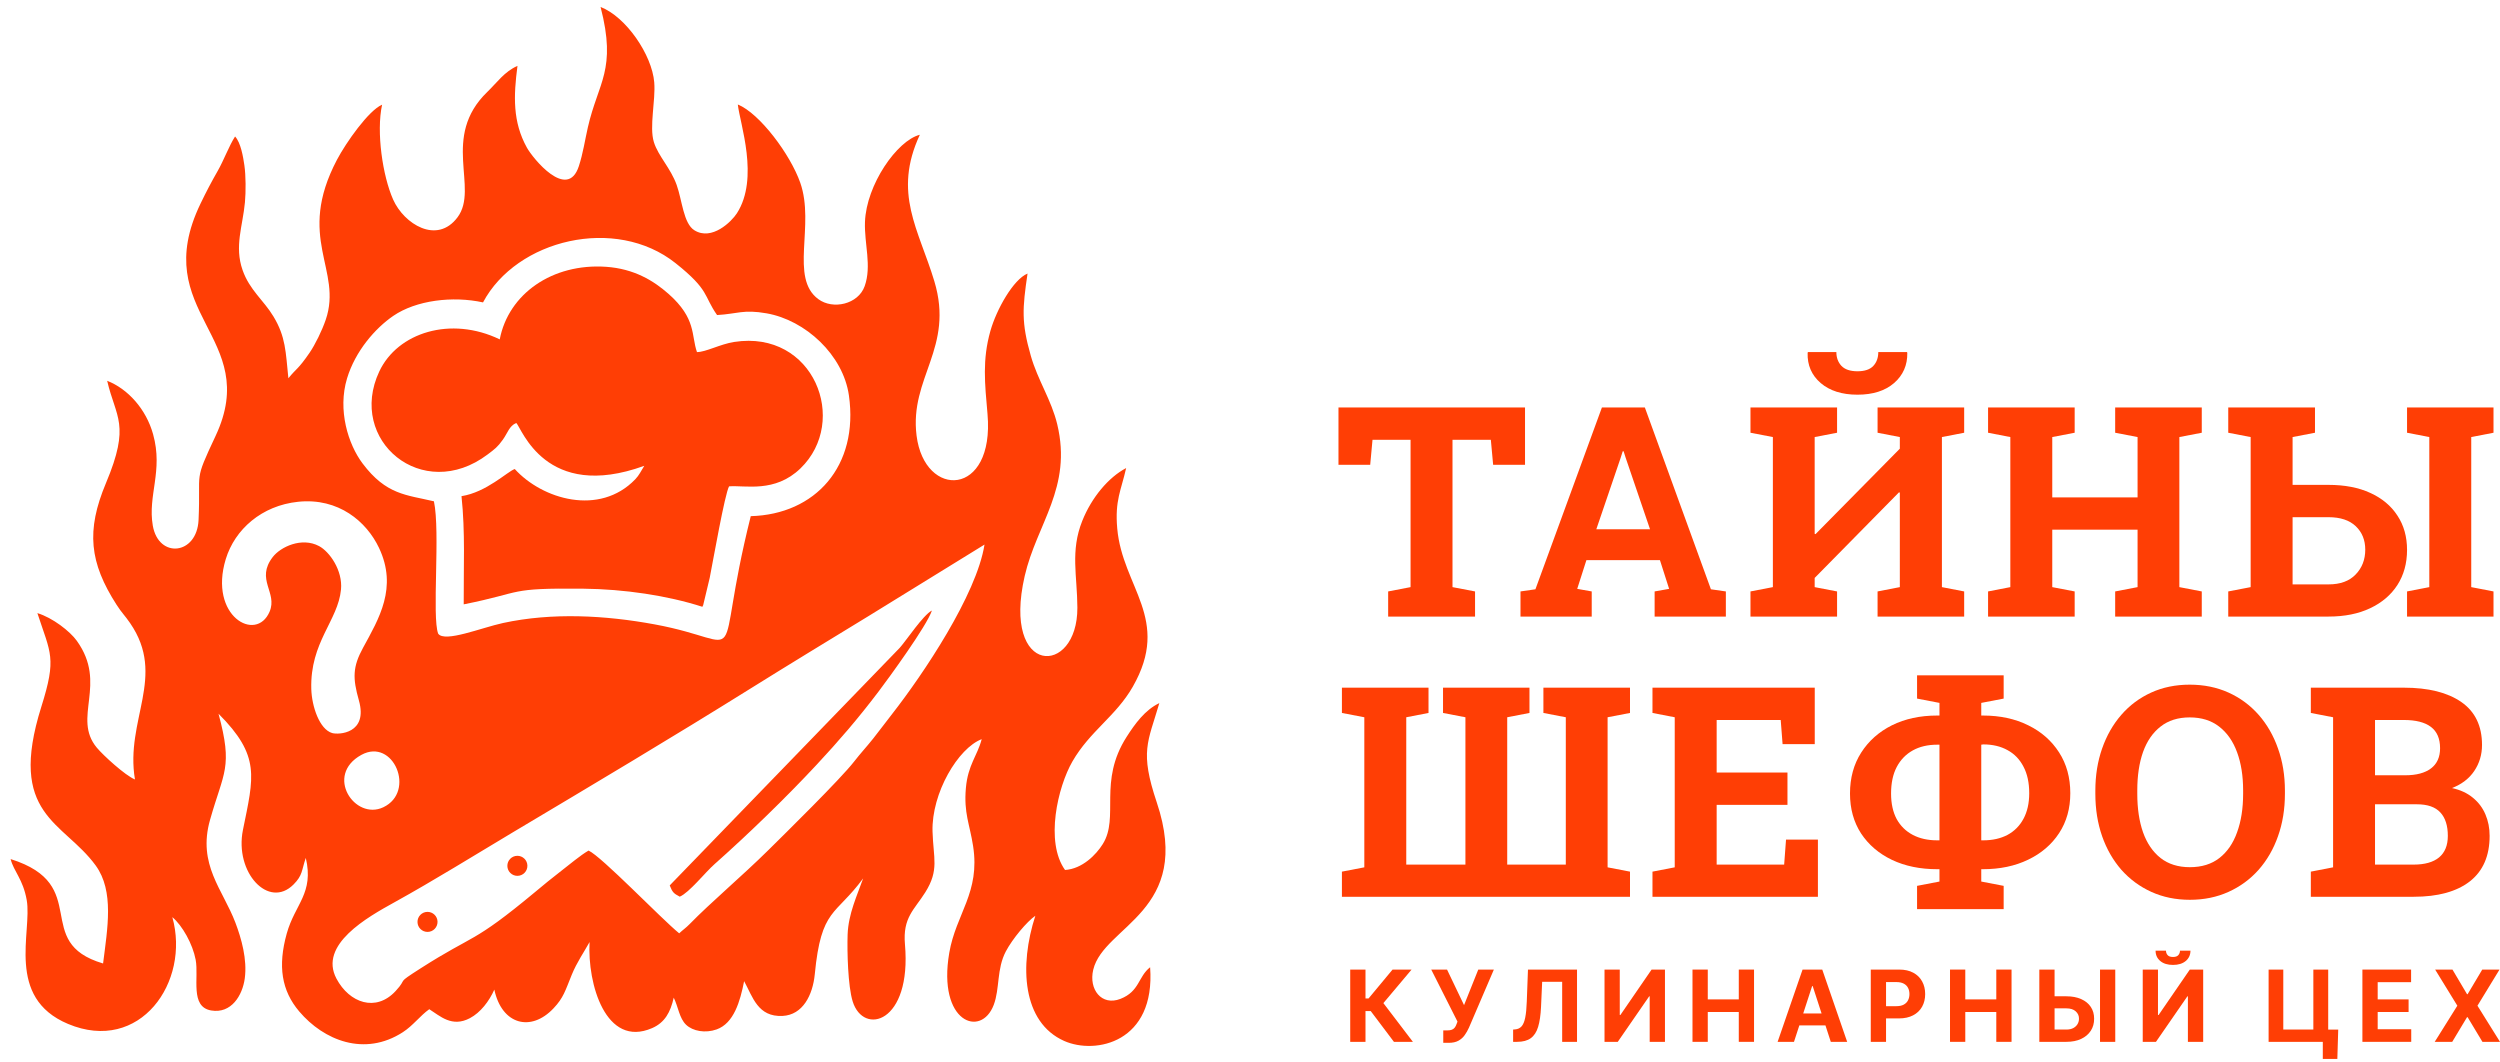
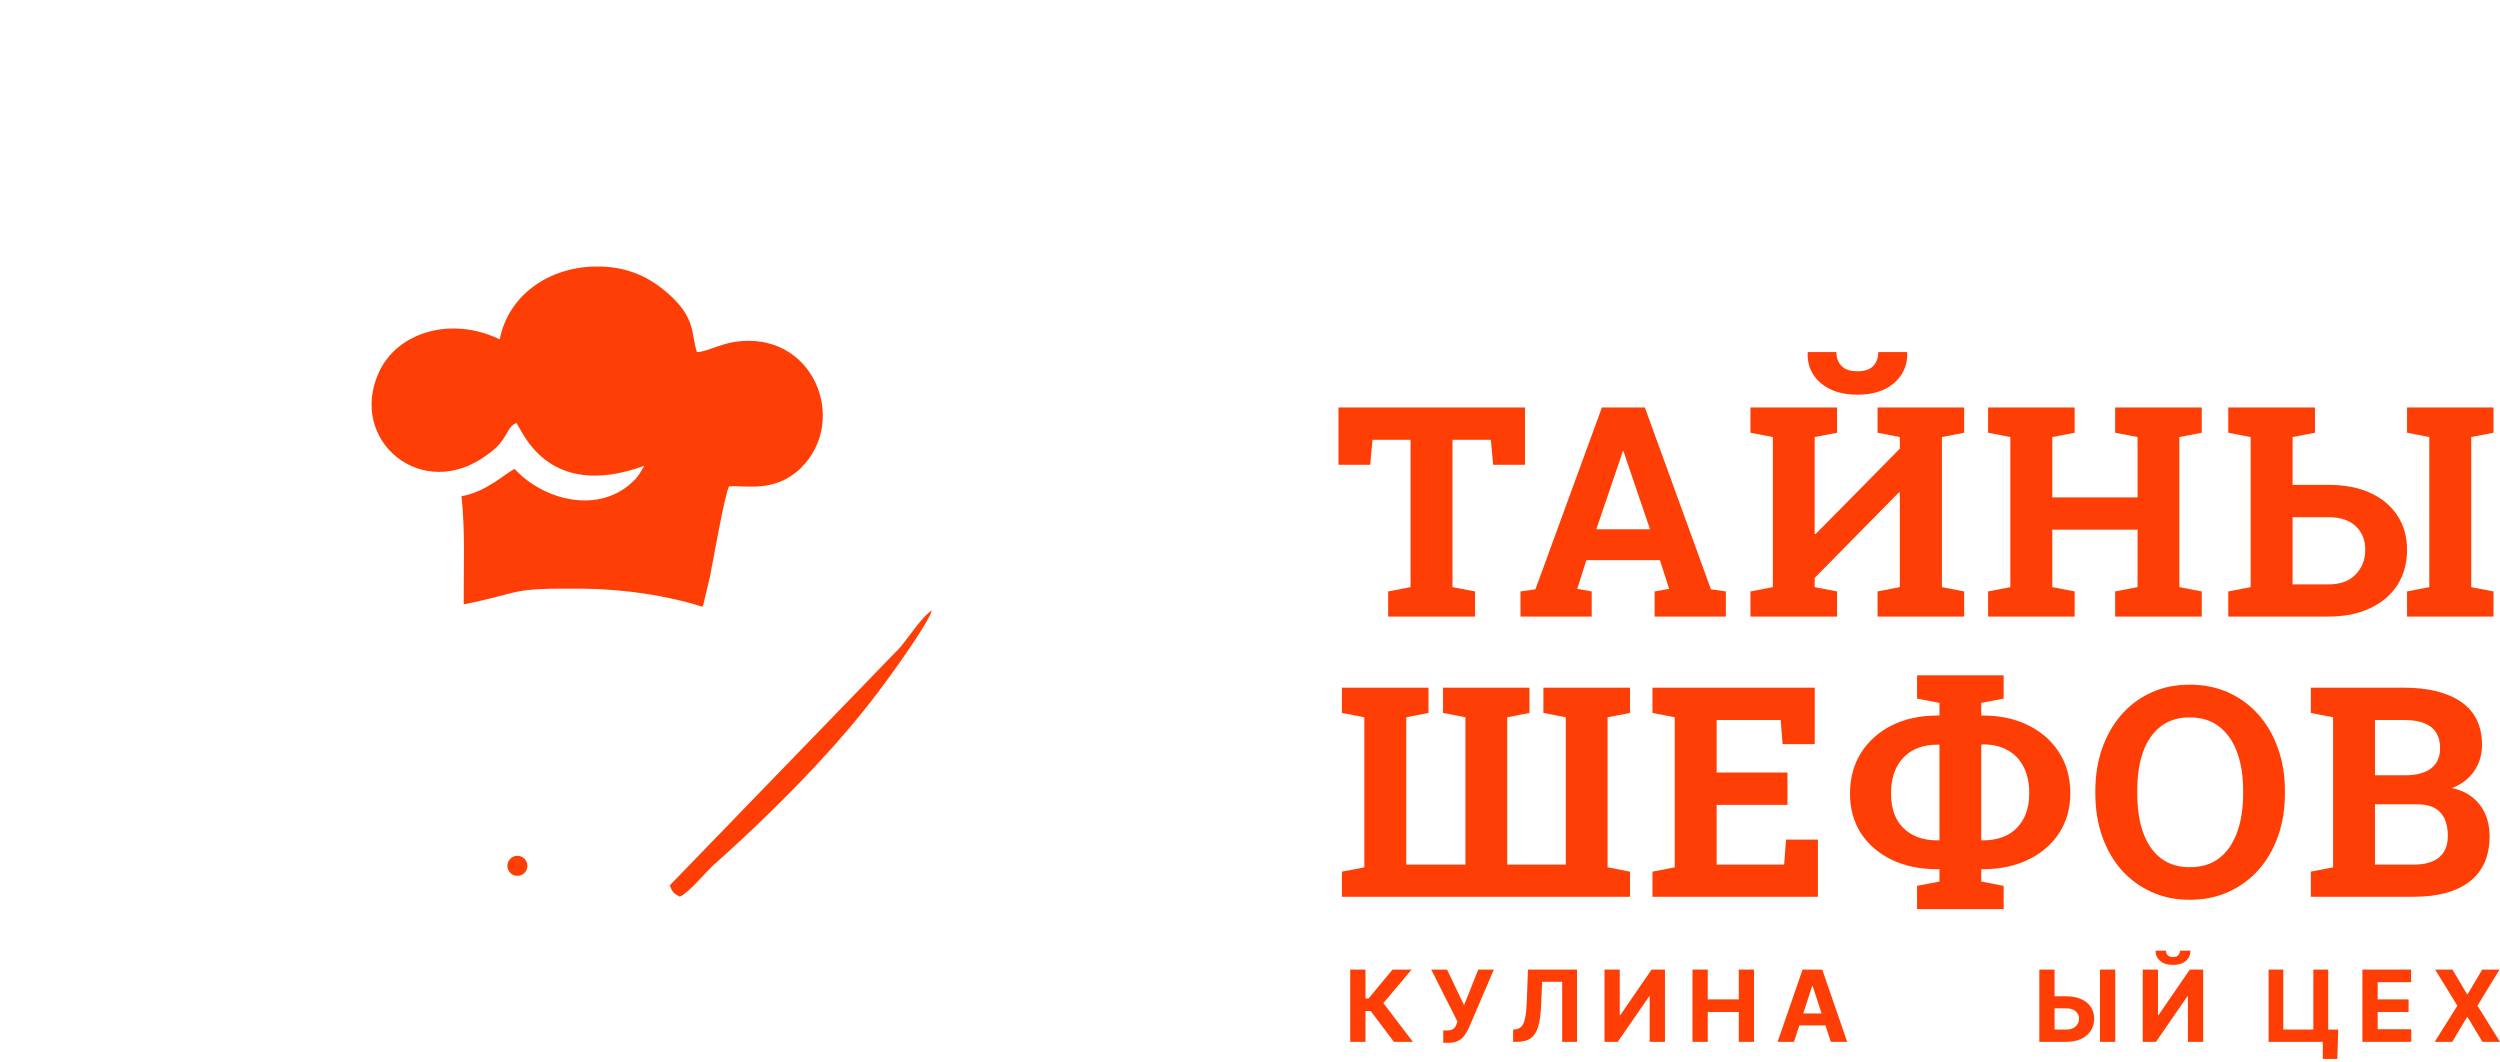
<svg xmlns="http://www.w3.org/2000/svg" width="360" height="153" viewBox="0 0 360 153" fill="none">
  <path d="M199.895 88.786V85.167L203.121 84.546V63.329H197.641L197.31 66.927H192.74V58.676H219.603V66.927H215.012L214.681 63.329H209.16V84.546L212.407 85.167V88.786H199.895Z" fill="#FF3E05" />
  <path d="M218.951 88.786V85.167L221.101 84.857L230.676 58.676H236.859L246.372 84.857L248.523 85.167V88.786H238.266V85.167L240.354 84.795L239.031 80.659H228.443L227.119 84.795L229.208 85.167V88.786H218.951ZM229.87 76.212H237.604L234.088 65.893L233.799 64.983H233.675L233.365 65.955L229.87 76.212Z" fill="#FF3E05" />
  <path d="M252.068 88.786V85.167L255.294 84.546V62.936L252.068 62.315V58.676H264.538V62.315L261.312 62.936V76.874L261.436 76.915L273.576 64.611V62.936L270.37 62.315V58.676H282.84V62.315L279.635 62.936V84.546L282.84 85.167V88.786H270.37V85.167L273.576 84.546V70.939L273.451 70.898L261.312 83.223V84.546L264.538 85.167V88.786H252.068ZM267.475 56.835C265.255 56.835 263.491 56.277 262.181 55.16C260.871 54.03 260.244 52.582 260.299 50.817L260.34 50.693H264.435C264.435 51.493 264.676 52.155 265.159 52.678C265.655 53.202 266.427 53.464 267.475 53.464C268.509 53.464 269.267 53.209 269.75 52.699C270.232 52.189 270.474 51.52 270.474 50.693H274.61L274.651 50.817C274.678 52.582 274.044 54.03 272.748 55.16C271.452 56.277 269.695 56.835 267.475 56.835Z" fill="#FF3E05" />
  <path d="M286.282 88.786V85.167L289.488 84.546V62.936L286.282 62.315V58.676H298.752V62.315L295.526 62.936V71.621H307.81V62.936L304.584 62.315V58.676H317.054V62.315L313.828 62.936V84.546L317.054 85.167V88.786H304.584V85.167L307.81 84.546V76.274H295.526V84.546L298.752 85.167V88.786H286.282Z" fill="#FF3E05" />
  <path d="M320.868 88.786V85.167L324.094 84.546V62.936L320.868 62.315V58.676H333.359V62.315L330.133 62.936V69.822H335.303C337.633 69.822 339.639 70.208 341.321 70.98C343.016 71.752 344.319 72.841 345.229 74.248C346.153 75.64 346.615 77.288 346.615 79.19C346.615 81.107 346.153 82.789 345.229 84.236C344.305 85.67 342.996 86.787 341.3 87.586C339.618 88.386 337.619 88.786 335.303 88.786H320.868ZM330.133 84.153H335.303C336.999 84.153 338.301 83.678 339.211 82.727C340.135 81.775 340.597 80.583 340.597 79.149C340.597 77.77 340.142 76.647 339.232 75.778C338.322 74.909 337.012 74.475 335.303 74.475H330.133V84.153ZM346.615 88.786V85.167L349.82 84.546V62.936L346.615 62.315V58.676H359.064V62.315L355.859 62.936V84.546L359.064 85.167V88.786H346.615Z" fill="#FF3E05" />
  <path d="M193.236 129.135V125.516L196.462 124.896V103.285L193.236 102.665V99.025H205.706V102.665L202.501 103.285V124.503H211.021V103.285L207.795 102.665V99.025H220.244V102.665L217.039 103.285V124.503H225.476V103.285L222.25 102.665V99.025H234.72V102.665L231.494 103.285V124.896L234.72 125.516V129.135H193.236Z" fill="#FF3E05" />
  <path d="M237.956 129.135V125.516L241.161 124.896V103.285L237.956 102.665V99.025H261.324V107.152H256.692L256.423 103.678H247.199V111.247H257.395V115.9H247.199V124.503H256.919L257.188 120.905H261.779V129.135H237.956Z" fill="#FF3E05" />
  <path d="M276.057 130.914V127.564L279.283 126.943V125.165H278.952C276.498 125.165 274.327 124.717 272.438 123.82C270.549 122.911 269.067 121.642 267.992 120.015C266.93 118.375 266.4 116.458 266.4 114.266C266.4 112.019 266.937 110.054 268.013 108.373C269.088 106.691 270.563 105.381 272.438 104.443C274.327 103.506 276.498 103.037 278.952 103.037H279.283V101.217L276.057 100.597V97.247H288.527V100.597L285.301 101.217V103.037H285.549C288.003 103.037 290.175 103.506 292.063 104.443C293.952 105.367 295.434 106.67 296.51 108.352C297.585 110.02 298.123 111.978 298.123 114.225C298.123 116.417 297.585 118.333 296.51 119.974C295.434 121.615 293.945 122.89 292.043 123.8C290.154 124.71 287.989 125.165 285.549 125.165H285.301V126.943L288.527 127.564V130.914H276.057ZM278.952 121.008H279.283V107.235H278.952C277.601 107.235 276.429 107.511 275.437 108.062C274.444 108.614 273.672 109.413 273.121 110.461C272.583 111.495 272.314 112.764 272.314 114.266C272.314 115.714 272.583 116.941 273.121 117.947C273.672 118.94 274.444 119.698 275.437 120.222C276.429 120.746 277.601 121.008 278.952 121.008ZM285.301 121.008H285.591C286.928 121.008 288.093 120.746 289.086 120.222C290.078 119.684 290.843 118.912 291.381 117.906C291.932 116.886 292.208 115.659 292.208 114.225C292.208 112.708 291.932 111.433 291.381 110.399C290.843 109.351 290.078 108.559 289.086 108.021C288.093 107.469 286.928 107.194 285.591 107.194L285.301 107.235V121.008Z" fill="#FF3E05" />
  <path d="M315.337 129.57C313.311 129.57 311.463 129.19 309.795 128.432C308.127 127.674 306.686 126.612 305.473 125.247C304.274 123.869 303.35 122.256 302.702 120.408C302.054 118.547 301.73 116.514 301.73 114.308V113.853C301.73 111.661 302.054 109.641 302.702 107.793C303.35 105.932 304.274 104.312 305.473 102.934C306.673 101.555 308.106 100.487 309.775 99.728C311.443 98.97 313.29 98.591 315.317 98.591C317.357 98.591 319.218 98.97 320.9 99.728C322.582 100.487 324.03 101.555 325.243 102.934C326.456 104.312 327.387 105.932 328.035 107.793C328.697 109.641 329.028 111.661 329.028 113.853V114.308C329.028 116.514 328.697 118.547 328.035 120.408C327.387 122.256 326.456 123.869 325.243 125.247C324.03 126.612 322.582 127.674 320.9 128.432C319.232 129.19 317.378 129.57 315.337 129.57ZM315.337 124.875C317.047 124.875 318.467 124.434 319.598 123.552C320.728 122.669 321.576 121.435 322.141 119.85C322.72 118.264 323.01 116.417 323.01 114.308V113.811C323.01 111.73 322.72 109.903 322.141 108.331C321.562 106.746 320.701 105.512 319.556 104.629C318.426 103.747 317.013 103.306 315.317 103.306C313.635 103.306 312.236 103.747 311.119 104.629C310.002 105.498 309.161 106.718 308.596 108.29C308.044 109.861 307.769 111.702 307.769 113.811V114.308C307.769 116.417 308.044 118.264 308.596 119.85C309.161 121.435 310.002 122.669 311.119 123.552C312.249 124.434 313.656 124.875 315.337 124.875Z" fill="#FF3E05" />
  <path d="M332.759 129.135V125.516L335.965 124.896V103.285L332.759 102.665V99.025H346.139C349.682 99.025 352.446 99.715 354.432 101.093C356.417 102.472 357.41 104.533 357.41 107.276C357.41 108.669 357.037 109.917 356.293 111.02C355.562 112.109 354.494 112.929 353.088 113.48C354.287 113.742 355.287 114.204 356.086 114.866C356.9 115.528 357.506 116.334 357.906 117.286C358.306 118.223 358.506 119.25 358.506 120.367C358.506 123.248 357.554 125.434 355.652 126.922C353.749 128.398 351.054 129.135 347.566 129.135H332.759ZM342.003 124.503H347.566C349.165 124.503 350.385 124.158 351.226 123.469C352.067 122.766 352.488 121.732 352.488 120.367C352.488 118.892 352.129 117.768 351.412 116.996C350.696 116.21 349.565 115.817 348.021 115.817H342.003V124.503ZM342.003 111.64H346.346C347.959 111.64 349.2 111.309 350.068 110.647C350.937 109.986 351.371 109.02 351.371 107.752C351.371 106.36 350.93 105.333 350.048 104.671C349.179 104.009 347.876 103.678 346.139 103.678H342.003V111.64Z" fill="#FF3E05" />
  <path d="M200.726 150.025L197.383 145.59H196.631V150.025H194.431V139.619H196.631V143.776H197.073L200.528 139.619H203.267L199.207 144.446L203.455 150.025H200.726Z" fill="#FF3E05" />
  <path d="M207.83 150.168V148.379H208.394C208.676 148.379 208.903 148.345 209.075 148.277C209.248 148.206 209.385 148.103 209.487 147.968C209.592 147.829 209.68 147.656 209.751 147.449L209.878 147.109L206.098 139.619H208.374L210.823 144.741L212.871 139.619H215.117L211.529 147.983C211.357 148.369 211.152 148.728 210.915 149.06C210.681 149.392 210.381 149.66 210.015 149.863C209.649 150.066 209.182 150.168 208.613 150.168H207.83Z" fill="#FF3E05" />
  <path d="M217.889 150.025V148.257L218.184 148.232C218.563 148.201 218.87 148.057 219.104 147.8C219.337 147.539 219.512 147.124 219.627 146.555C219.746 145.983 219.822 145.214 219.856 144.248L220.028 139.619H227.091V150.025H224.952V141.382H222.071L221.908 145.005C221.854 146.171 221.715 147.122 221.492 147.861C221.272 148.599 220.919 149.145 220.435 149.497C219.954 149.849 219.295 150.025 218.458 150.025H217.889Z" fill="#FF3E05" />
  <path d="M231.051 139.619H233.246V146.164H233.333L237.829 139.619H239.755V150.025H237.555V143.476H237.479L232.957 150.025H231.051V139.619Z" fill="#FF3E05" />
  <path d="M243.719 150.025V139.619H245.919V143.913H250.385V139.619H252.581V150.025H250.385V145.727H245.919V150.025H243.719Z" fill="#FF3E05" />
  <path d="M258.334 150.025H255.977L259.569 139.619H262.404L265.992 150.025H263.634L261.027 141.997H260.946L258.334 150.025ZM258.187 145.935H263.756V147.653H258.187V145.935Z" fill="#FF3E05" />
-   <path d="M269.39 150.025V139.619H273.496C274.285 139.619 274.957 139.77 275.513 140.072C276.068 140.37 276.492 140.785 276.783 141.316C277.078 141.845 277.225 142.455 277.225 143.146C277.225 143.837 277.076 144.446 276.778 144.975C276.48 145.503 276.048 145.915 275.482 146.209C274.92 146.504 274.239 146.652 273.44 146.652H270.823V144.888H273.084C273.508 144.888 273.856 144.816 274.131 144.67C274.409 144.521 274.615 144.316 274.751 144.055C274.89 143.791 274.959 143.488 274.959 143.146C274.959 142.8 274.89 142.499 274.751 142.241C274.615 141.98 274.409 141.779 274.131 141.637C273.853 141.491 273.501 141.418 273.074 141.418H271.59V150.025H269.39Z" fill="#FF3E05" />
-   <path d="M280.801 150.025V139.619H283.001V143.913H287.467V139.619H289.662V150.025H287.467V145.727H283.001V150.025H280.801Z" fill="#FF3E05" />
  <path d="M295.07 143.466H297.55C298.376 143.466 299.088 143.6 299.684 143.867C300.283 144.131 300.746 144.506 301.071 144.99C301.396 145.474 301.557 146.045 301.554 146.702C301.557 147.356 301.396 147.934 301.071 148.435C300.746 148.933 300.283 149.322 299.684 149.604C299.088 149.885 298.376 150.025 297.55 150.025H293.663V139.619H295.858V148.257H297.55C297.946 148.257 298.28 148.186 298.551 148.044C298.822 147.898 299.027 147.707 299.166 147.47C299.308 147.229 299.377 146.967 299.374 146.682C299.377 146.269 299.221 145.92 298.906 145.635C298.595 145.347 298.143 145.203 297.55 145.203H295.07V143.466ZM304.597 139.619V150.025H302.402V139.619H304.597Z" fill="#FF3E05" />
  <path d="M308.554 139.619H310.749V146.164H310.835L315.332 139.619H317.258V150.025H315.057V143.476H314.981L310.459 150.025H308.554V139.619ZM313.919 136.896H315.428C315.425 137.512 315.196 138.009 314.742 138.385C314.292 138.761 313.682 138.949 312.913 138.949C312.141 138.949 311.529 138.761 311.079 138.385C310.628 138.009 310.403 137.512 310.403 136.896H311.902C311.899 137.13 311.973 137.34 312.126 137.526C312.281 137.712 312.544 137.805 312.913 137.805C313.272 137.805 313.53 137.714 313.686 137.531C313.841 137.348 313.919 137.136 313.919 136.896Z" fill="#FF3E05" />
  <path d="M336.704 148.267L336.577 152.485H334.484V150.025H333.752V148.267H336.704ZM326.679 150.025V139.619H328.793V148.257H333.122V139.619H335.261V150.025H326.679Z" fill="#FF3E05" />
  <path d="M340.186 150.025V139.619H347.198V141.433H342.386V143.913H346.837V145.727H342.386V148.211H347.218V150.025H340.186Z" fill="#FF3E05" />
  <path d="M353.156 139.619L355.254 143.166H355.336L357.444 139.619H359.929L356.753 144.822L360 150.025H357.47L355.336 146.474H355.254L353.12 150.025H350.6L353.857 144.822L350.661 139.619H353.156Z" fill="#FF3E05" />
-   <path fill-rule="evenodd" clip-rule="evenodd" d="M52.036 108.704C56.639 106.175 59.943 113.998 55.194 116.247C51.09 118.192 46.699 111.636 52.036 108.704ZM84.751 122.483C83.561 123.168 81.93 124.561 80.827 125.402C79.496 126.418 78.26 127.449 77.033 128.468C67.921 136.039 68.412 134.422 60.579 139.435C56.825 141.836 58.844 140.682 56.964 142.715C54.133 145.777 50.317 144.438 48.45 140.925C45.846 136.025 52.933 132.068 56.787 129.937C62.554 126.749 68.233 123.202 73.853 119.853C85.349 113.005 96.845 106.159 108.032 99.176C113.652 95.669 119.368 92.195 125.032 88.738L141.768 78.42C140.627 85.66 132.913 97.126 128.472 102.807C127.575 103.955 126.655 105.197 125.736 106.355C124.755 107.59 123.907 108.481 123.013 109.639C121.058 112.17 112.972 120.113 110.641 122.418C106.801 126.213 102.368 129.928 99.297 133.08C98.766 133.625 98.307 133.919 97.803 134.4C95.189 132.263 86.584 123.284 84.751 122.483ZM42.93 72.256C48.765 71.647 52.8 75.135 54.578 78.896C57.286 84.623 54.567 89.083 52.275 93.287C50.775 96.037 50.772 97.646 51.681 100.862C53.036 105.662 48.743 105.828 47.829 105.559C46.003 105.019 44.898 101.723 44.826 99.221C44.633 92.453 48.677 89.389 49.104 84.889C49.366 82.143 47.465 79.448 45.946 78.637C43.445 77.301 40.397 78.754 39.276 80.212C36.763 83.477 40.005 85.295 38.823 88.077C36.896 92.614 30.013 88.716 32.508 80.519C33.818 76.221 37.689 72.803 42.93 72.256ZM69.555 43.546C74.379 34.47 88.644 31.021 97.277 37.892C102.217 41.824 101.273 42.538 103.259 45.367C106.185 45.202 107.021 44.527 110.388 45.12C115.984 46.105 121.41 51.103 122.243 56.938C123.694 67.107 117.413 74.076 108.109 74.327C102.417 97.11 108.443 92.523 94.248 89.906C87.171 88.601 79.521 88.179 72.446 89.711C69.312 90.391 64.042 92.564 63.1 91.254C62.176 88.904 63.423 76.571 62.485 72.189C58.522 71.248 55.628 71.279 52.216 66.743C50.125 63.963 48.6 59.052 49.971 54.501C51.166 50.535 54.052 47.253 56.634 45.485C59.905 43.245 65.163 42.584 69.555 43.546ZM86.483 1.004C88.834 10.106 86.138 11.804 84.65 18.344C84.226 20.208 83.955 22.088 83.356 23.924C81.71 28.973 76.718 22.784 75.874 21.264C73.81 17.545 73.948 13.808 74.518 9.483C72.605 10.342 71.61 11.848 70.185 13.224C63.437 19.736 69.022 27.068 65.893 31.279C62.936 35.26 58.173 32.249 56.614 28.743C55.103 25.347 54.163 19.011 55.022 15.075C53.09 15.888 49.82 20.543 48.528 22.997C42.566 34.32 49.377 38.818 46.904 46.049C46.373 47.601 45.389 49.62 44.557 50.83C42.897 53.241 42.727 52.992 41.527 54.47C41.132 50.633 41.148 48.514 39.381 45.578C37.974 43.237 35.943 41.779 34.931 38.894C33.729 35.467 34.953 32.576 35.271 29.13C35.41 27.626 35.407 25.287 35.19 23.799C35.012 22.576 34.674 20.546 33.85 19.654C32.968 21.029 32.252 23.038 31.331 24.646C30.43 26.221 29.717 27.578 28.87 29.333C21.244 45.148 37.765 48.456 31.043 62.775C27.832 69.616 28.925 67.57 28.593 74.877C28.364 79.925 22.835 80.487 22.003 75.69C21.248 71.334 23.519 67.838 22.048 62.539C21.044 58.922 18.428 56.004 15.433 54.835C16.669 60.168 18.826 61.072 15.264 69.551C12.373 76.439 12.888 81.022 16.797 87.103C17.552 88.278 17.977 88.619 18.744 89.739C24.009 97.416 17.984 103.654 19.435 112.246C18.02 111.663 14.857 108.769 13.936 107.66C10.343 103.334 15.547 98.52 11.059 92.272C10.072 90.898 7.576 88.954 5.382 88.288C7.301 94.154 8.181 94.691 5.954 101.766C1.013 117.462 9.114 118.235 13.775 124.625C16.478 128.333 15.466 133.714 14.844 138.741C4.468 135.683 13.364 127.421 1.53 123.706C1.979 125.494 3.31 126.586 3.847 129.604C4.659 134.158 0.748 143.648 9.797 147.445C20.154 151.792 27.431 141.405 24.816 132.068C26.254 133.261 27.757 135.963 28.177 138.208C28.656 140.777 27.322 144.982 30.408 145.508C33.313 146.001 34.915 143.337 35.247 140.896C35.62 138.142 34.754 135.13 33.906 132.884C32.092 128.081 28.42 124.52 30.241 118.078C32.219 111.073 33.562 110.557 31.467 102.777C37.551 108.87 36.536 111.841 34.984 119.506C33.745 125.633 38.685 130.966 42.272 127.364C43.603 126.028 43.408 125.362 44.035 123.54C45.227 128.651 42.486 130.153 41.292 134.428C39.987 139.104 40.536 142.639 43.09 145.651C46.627 149.819 52.491 152.196 58.001 148.641C59.484 147.685 60.491 146.268 61.815 145.326C63.374 146.305 65.067 147.987 67.664 146.617C69.193 145.81 70.438 144.183 71.183 142.503C72.26 147.555 76.446 148.651 79.701 145.206C81.155 143.668 81.393 142.668 82.33 140.372C83.064 138.575 84.064 137.16 84.898 135.654C84.564 141.648 87.221 150.946 93.897 148.051C95.739 147.252 96.546 145.762 97.018 143.663C97.669 144.983 97.822 146.636 98.798 147.566C99.769 148.489 101.564 148.815 103.192 148.236C105.668 147.358 106.579 144.219 107.154 141.286C108.402 143.575 109.13 146.466 112.688 146.294C115.597 146.153 117.037 143.296 117.329 140.285C118.253 130.723 120.3 131.92 124.294 126.487C123.434 128.93 122.158 131.597 122.057 134.577C121.975 137.017 122.099 141.995 122.787 144.209C124.332 149.176 131.305 147.35 130.313 135.977C129.977 132.119 131.665 131.003 133.24 128.495C135.268 125.266 134.398 123.603 134.285 119.751C134.121 114.199 137.985 107.718 141.365 106.44C140.746 108.827 139.38 110.126 139.087 113.48C138.771 117.08 139.631 118.66 140.124 121.817C141.175 128.543 137.663 131.558 136.694 137.207C134.969 147.254 141.287 149.504 143.098 144.703C143.986 142.35 143.504 139.536 144.84 137.002C145.802 135.178 147.884 132.695 149.089 131.87C146.745 139.101 147.212 147.222 153.249 149.9C157.758 151.9 166.412 150.123 165.618 139.283C163.874 140.651 164.112 142.754 161.346 143.837C158.626 144.903 156.749 142.467 157.427 139.636C158.949 133.278 171.855 131.271 166.576 115.55C164.102 108.183 165.287 106.914 166.944 101.248C164.885 102.225 163.44 104.225 162.243 106.093C158.091 112.567 161.229 117.665 158.798 121.548C157.844 123.075 155.861 125.112 153.365 125.277C150.468 121.23 152.316 113.321 154.426 109.655C156.955 105.265 160.691 103.137 163.119 98.892C168.694 89.139 161.624 84.59 160.881 76.089C160.527 72.047 161.441 70.627 162.166 67.4C159.64 68.725 157.201 71.614 155.845 75.01C154.105 79.367 155.125 82.913 155.142 87.503C155.181 97.429 144.217 97.485 147.556 82.95C149.286 75.42 154.437 70.226 152.242 61.098C151.389 57.556 149.439 54.767 148.428 51.208C147.067 46.421 147.225 44.428 147.967 39.392C145.924 40.23 143.495 44.549 142.617 47.656C141.441 51.82 141.811 55.176 142.201 59.614C143.255 71.594 133.132 71.9 131.985 62.724C130.937 54.352 137.451 50.13 134.541 40.484C132.294 33.031 128.533 27.828 132.457 19.405C129.185 20.231 124.748 26.6 124.556 31.965C124.443 35.111 125.555 38.275 124.512 41.209C123.584 43.817 119.956 44.634 117.844 43.08C113.666 40.008 117.38 32.438 115.24 26.32C113.815 22.247 109.388 16.318 106.246 15.046C106.538 17.775 109.374 25.662 106.109 30.721C105.343 31.908 102.51 34.717 99.995 33.162C98.413 32.185 98.234 28.843 97.438 26.626C96.564 24.191 94.787 22.485 94.158 20.462C93.472 18.253 94.425 14.478 94.211 11.859C93.888 7.894 90.147 2.417 86.483 1.004Z" fill="#FF3E05" />
  <path fill-rule="evenodd" clip-rule="evenodd" d="M71.962 48.871C64.915 45.464 57.249 47.882 54.616 53.494C49.966 63.402 60.829 72.517 70.218 65.442C71.24 64.673 71.642 64.386 72.405 63.321C73.139 62.294 73.306 61.371 74.339 60.903C75.118 61.611 78.508 72.249 92.774 67.08C92.285 67.846 92.068 68.406 91.469 69.027C86.315 74.364 78.082 71.9 74.125 67.539C73.066 67.903 70.061 70.883 66.456 71.447C67.011 76.632 66.747 81.768 66.774 87.027C75.584 85.267 72.909 84.66 83.997 84.771C89.858 84.83 96.09 85.751 101.144 87.378C101.188 87.314 101.236 87.129 101.251 87.17L102.2 83.206C102.703 80.646 104.374 71.13 104.985 70.034C107.334 69.85 111.577 71.016 115.268 67.448C122.315 60.634 117.182 47.462 105.726 49.24C103.716 49.551 101.615 50.709 100.363 50.701C99.518 48.287 100.301 45.877 96.259 42.31C94.125 40.426 91.305 38.696 87.269 38.419C79.55 37.891 73.225 42.307 71.962 48.871Z" fill="#FF3E05" />
  <path fill-rule="evenodd" clip-rule="evenodd" d="M97.886 129.12C99.283 128.511 101.484 125.682 102.918 124.412C107.76 120.118 113.162 114.876 117.561 110.157C120.754 106.731 123.541 103.505 126.478 99.628C127.971 97.659 133.473 90.118 134.197 87.913C132.917 88.577 130.557 92.174 129.559 93.29L96.44 127.499C96.826 128.467 96.983 128.654 97.886 129.12Z" fill="#FF3E05" />
-   <circle cx="61.562" cy="132.753" r="1.443" transform="rotate(-0.721 61.562 132.753)" fill="#FF3E05" />
  <circle cx="74.502" cy="124.679" r="1.443" transform="rotate(-0.721 74.502 124.679)" fill="#FF3E05" />
</svg>